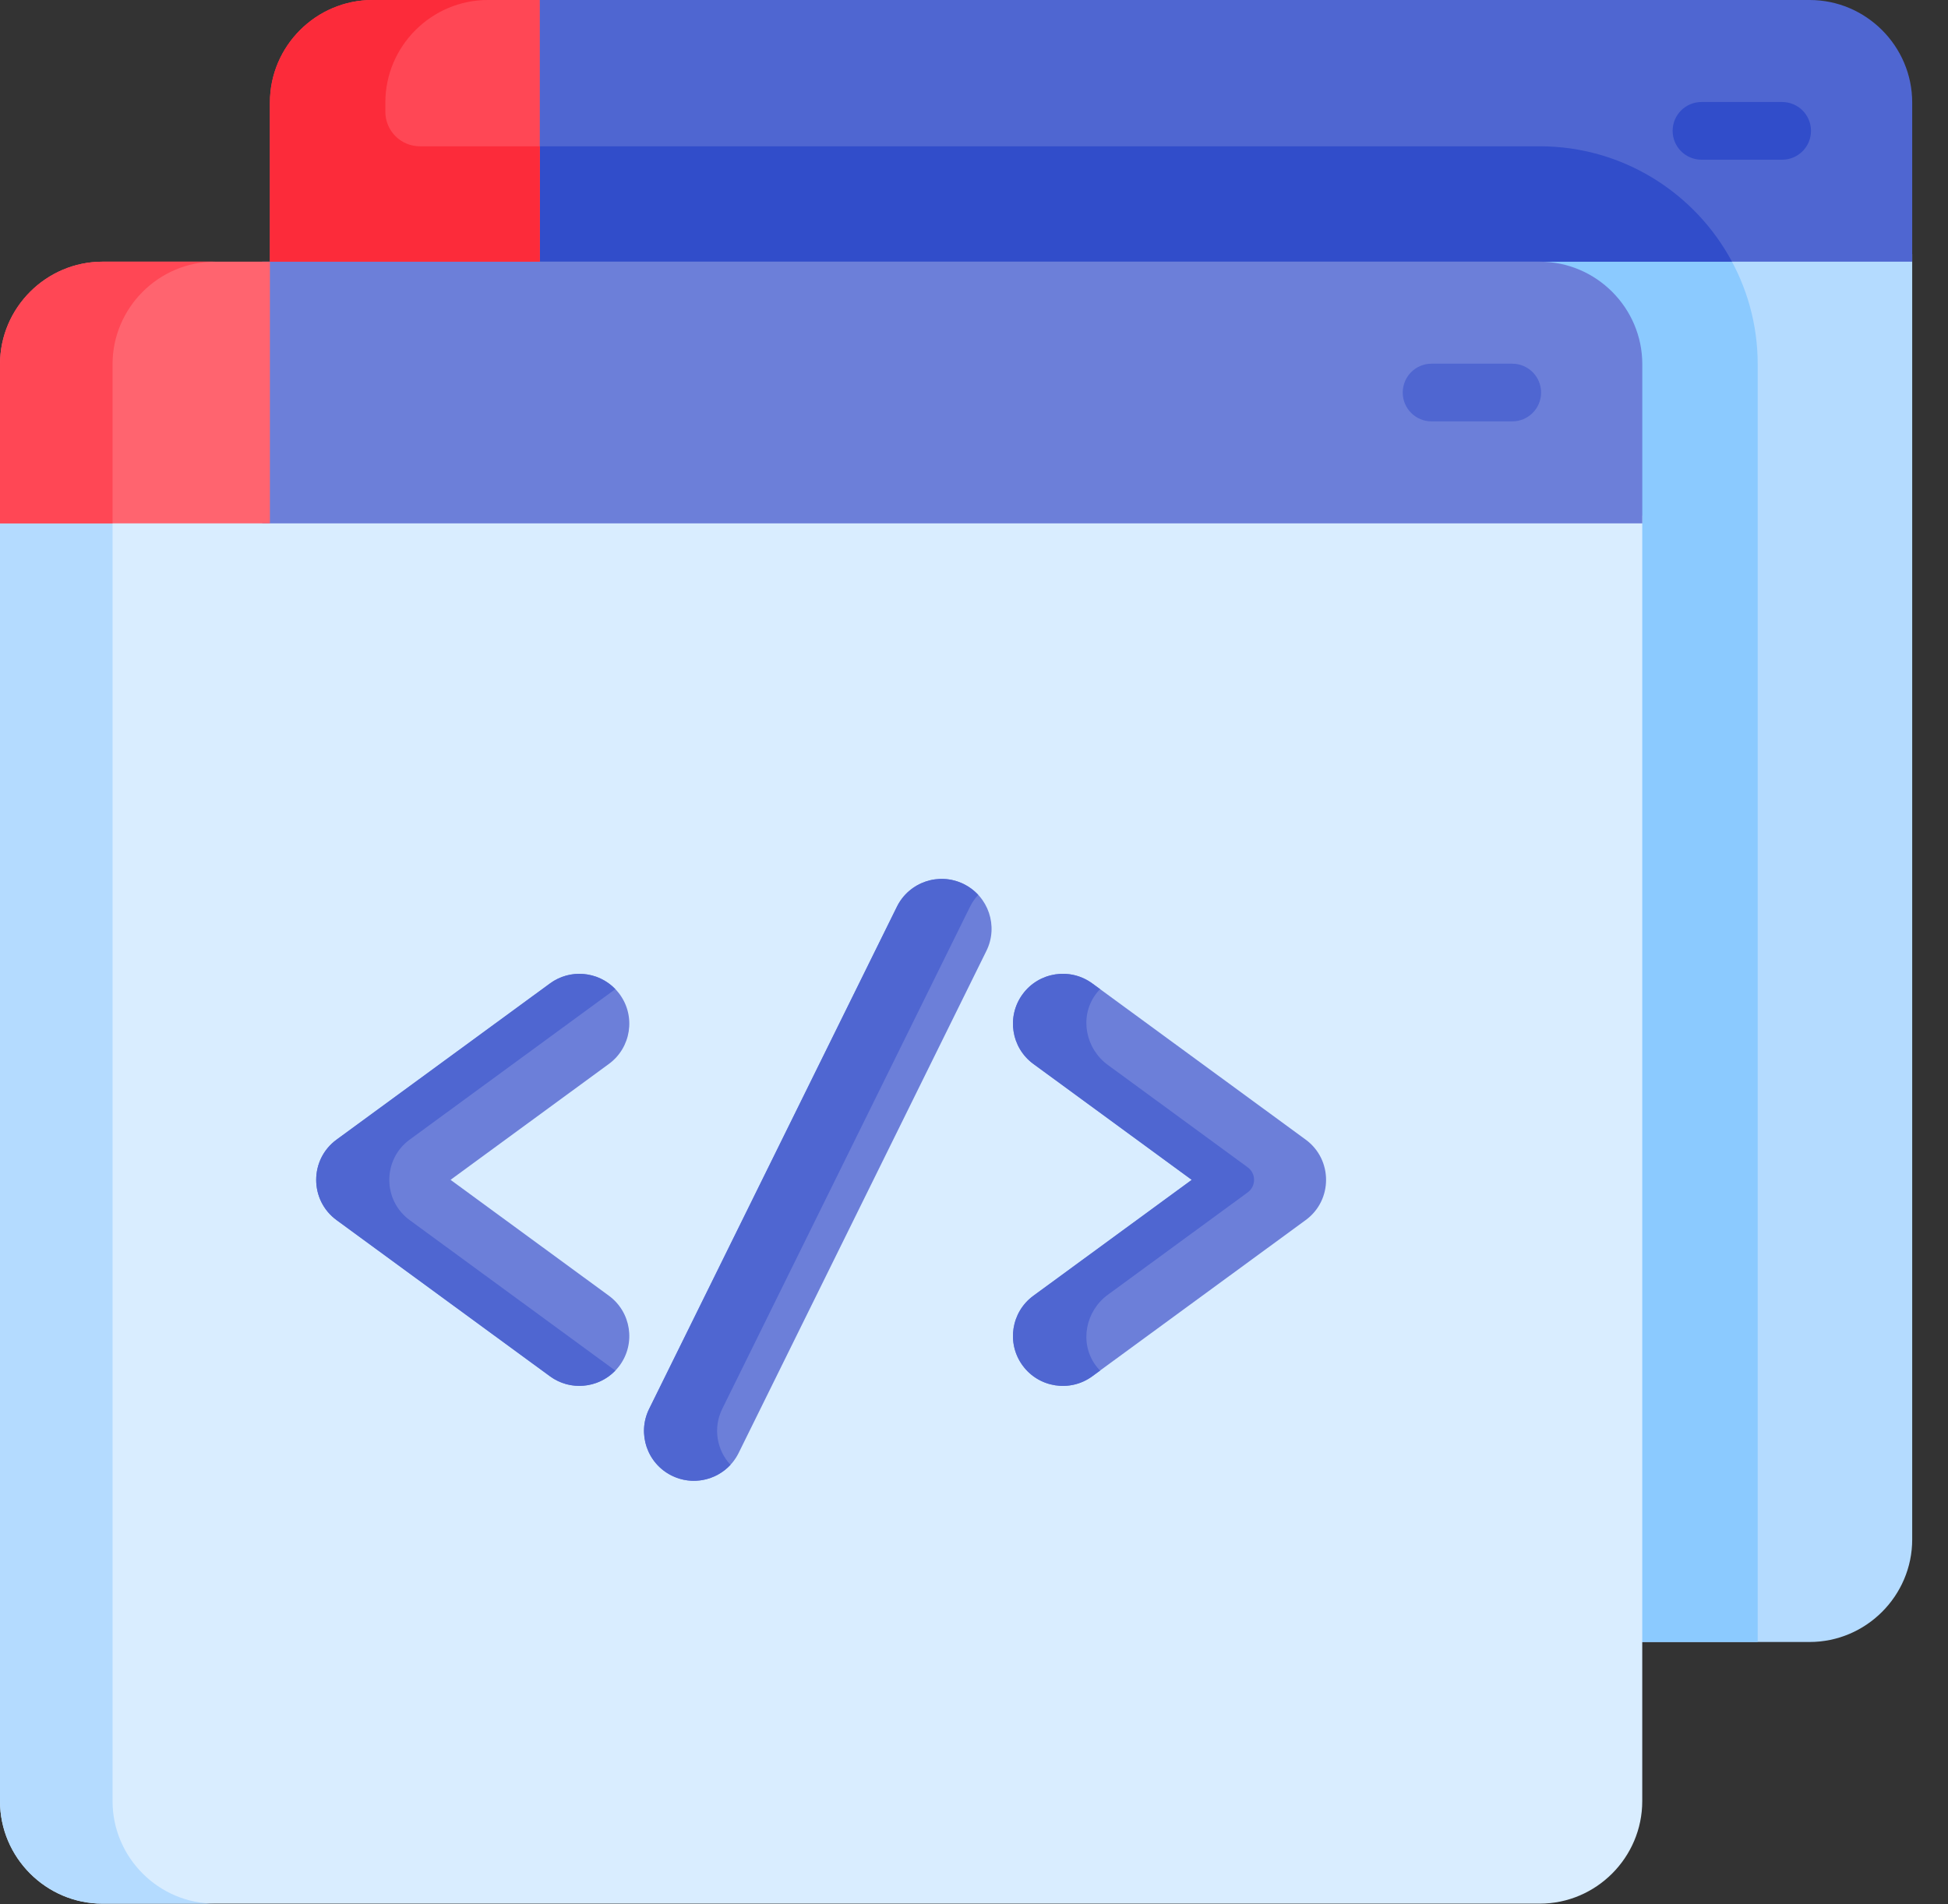
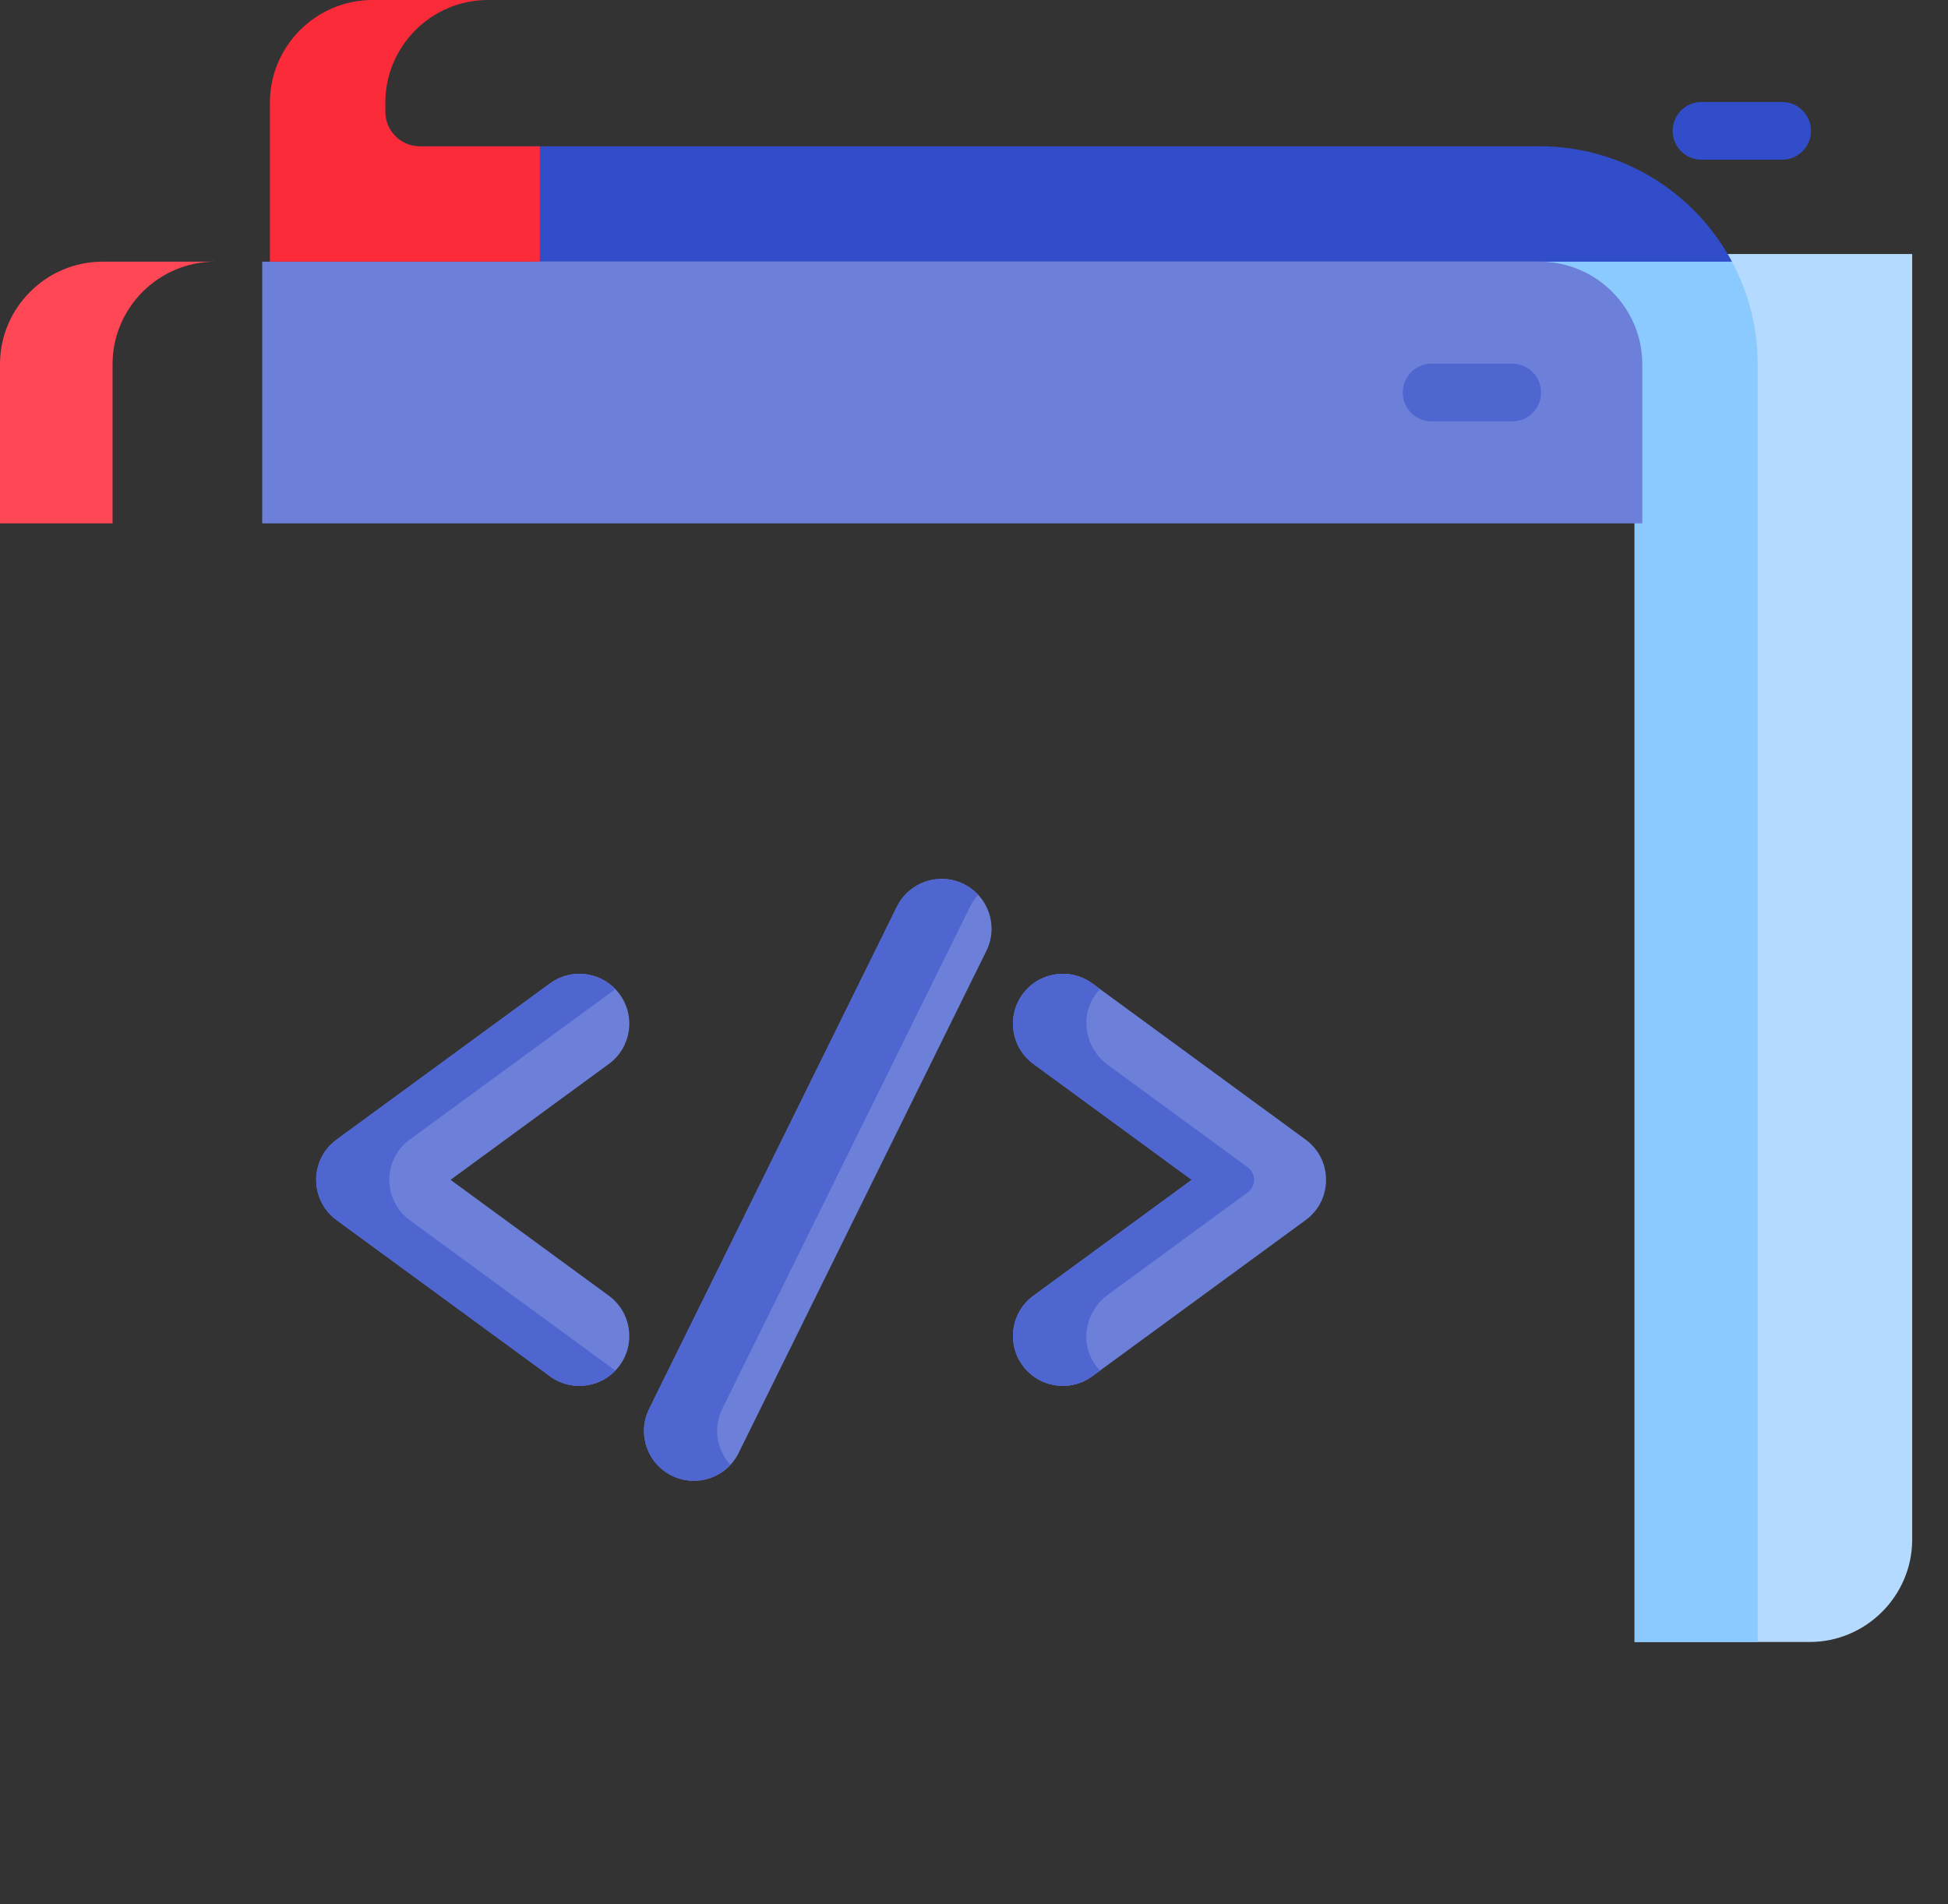
<svg xmlns="http://www.w3.org/2000/svg" width="45px" height="44px" viewBox="0 0 45 44" version="1.1">
  <rect x="0" y="0" width="45" height="44" fill="#333333" stroke="none" />
  <title>Self-Service Clusters </title>
  <g id="Website-Pages" stroke="none" stroke-width="1" fill="none" fill-rule="evenodd">
    <g id="08_Click2Cloud_Secure-Copy" transform="translate(-1004, -4056)" fill-rule="nonzero">
      <g id="Self-Service-Clusters-" transform="translate(1004, 4056)">
        <path d="M12.292,5.869 L12.292,6.224 L35.391,6.224 C36.694,6.224 37.76,7.29 37.76,8.593 L37.76,37.938 L41.804,37.938 C43.107,37.938 44.173,36.872 44.173,35.569 L44.173,5.869 C43.053,5.869 14.711,5.869 12.292,5.869 Z" id="Path" fill="#B4DBFF" />
        <path d="M12.292,6.224 L35.391,6.224 C36.694,6.224 37.76,7.29 37.76,8.593 L37.76,37.938 L40.604,37.938 L40.604,8.415 C40.604,7.486 40.35,6.616 39.91,5.869 C31.643,5.869 14.169,5.869 12.292,5.869 L12.292,6.224 Z" id="Path" fill="#8BCAFF" />
-         <path d="M0,11.915 L0,41.615 C0,42.918 1.066,43.984 2.369,43.984 L35.569,43.984 C36.872,43.984 37.937,42.918 37.937,41.615 L37.937,11.915 L0,11.915 Z" id="Path" fill="#D9EDFF" />
-         <path d="M2.6,41.615 L2.6,11.915 L0,11.915 L0,41.615 C0,42.918 1.066,43.984 2.369,43.984 L4.969,43.984 C3.666,43.984 2.6,42.918 2.6,41.615 Z" id="Path" fill="#B4DBFF" />
-         <path d="M41.804,0 L12.292,0 L12.292,6.046 L44.173,6.046 L44.173,2.369 C44.173,1.066 43.107,0 41.804,0 Z" id="Path" fill="#4F66D1" />
        <path d="M40.01,6.046 C39.162,4.461 37.489,3.38 35.569,3.38 L12.292,3.38 L12.292,6.046 L40.01,6.046 Z" id="Path" fill="#314DCA" />
        <path d="M35.569,6.046 L6.057,6.046 L6.057,12.093 L37.938,12.093 L37.938,8.415 C37.938,7.112 36.872,6.046 35.569,6.046 L35.569,6.046 Z" id="Path" fill="#6C7FD9" />
        <path d="M41.168,3.69 L39.306,3.69 C38.937,3.69 38.639,3.391 38.639,3.023 C38.639,2.655 38.937,2.357 39.306,2.357 L41.168,2.357 C41.537,2.357 41.835,2.655 41.835,3.023 C41.835,3.391 41.537,3.69 41.168,3.69 L41.168,3.69 Z" id="Path" fill="#314DCA" />
        <path d="M34.933,9.736 L33.07,9.736 C32.702,9.736 32.404,9.438 32.404,9.07 C32.404,8.701 32.702,8.403 33.07,8.403 L34.933,8.403 C35.301,8.403 35.6,8.701 35.6,9.07 C35.6,9.438 35.302,9.736 34.933,9.736 Z" id="Path" fill="#4F66D1" />
-         <path d="M12.47,0 L8.604,0 C7.301,0 6.235,1.066 6.235,2.369 L6.235,6.046 L12.47,6.046 L12.47,0 Z" id="Path" fill="#FF4755" />
        <path d="M9.699,3.38 C9.259,3.38 8.902,3.023 8.902,2.583 L8.902,2.369 C8.902,1.066 9.967,0 11.27,0 L8.604,0 C7.301,0 6.235,1.066 6.235,2.369 L6.235,6.046 L12.47,6.046 L12.47,3.38 L9.699,3.38 Z" id="Path" fill="#FC2B3A" />
-         <path d="M6.235,6.046 L2.369,6.046 C1.066,6.046 0,7.112 0,8.415 L0,12.093 L6.235,12.093 L6.235,6.046 Z" id="Path" fill="#FF646F" />
        <path d="M4.969,6.046 L2.369,6.046 C1.066,6.046 0,7.112 0,8.415 L0,12.093 L2.6,12.093 L2.6,8.415 C2.6,7.112 3.666,6.046 4.969,6.046 Z" id="Path" fill="#FF4755" />
        <path d="M23.623,31.549 C23.247,31.036 23.358,30.314 23.872,29.938 L27.53,27.26 L23.872,24.582 C23.358,24.206 23.247,23.485 23.623,22.971 C23.998,22.458 24.72,22.346 25.233,22.722 L30.162,26.331 C30.79,26.791 30.79,27.731 30.162,28.19 L25.233,31.798 C24.72,32.174 23.998,32.063 23.623,31.549 L23.623,31.549 Z" id="Path" fill="#6C7FD9" />
        <path d="M12.704,31.798 L7.776,28.19 C7.147,27.73 7.147,26.79 7.776,26.331 L12.704,22.723 C13.218,22.346 13.939,22.458 14.315,22.972 C14.691,23.485 14.579,24.206 14.066,24.582 L10.408,27.26 L14.066,29.938 C14.579,30.314 14.691,31.036 14.315,31.549 C13.939,32.062 13.218,32.175 12.704,31.798 Z" id="Path" fill="#6C7FD9" />
        <path d="M15.519,34.095 C14.948,33.813 14.714,33.122 14.996,32.551 L20.719,20.95 C21.001,20.379 21.692,20.144 22.263,20.426 C22.834,20.707 23.068,21.398 22.787,21.969 L17.063,33.571 C16.781,34.142 16.09,34.377 15.519,34.095 Z" id="Path" fill="#6C7FD9" />
        <g id="Group" transform="translate(7.247, 20.275)" fill="#4F66D1">
          <path d="M18.052,11.257 C17.686,10.738 17.832,10.016 18.344,9.641 L21.576,7.275 C21.772,7.132 21.772,6.84 21.576,6.696 L18.344,4.33 C17.832,3.955 17.686,3.233 18.052,2.715 C18.086,2.665 18.125,2.621 18.166,2.579 L17.986,2.448 C17.473,2.072 16.751,2.183 16.376,2.697 C16,3.21 16.111,3.932 16.625,4.308 L20.283,6.986 L16.625,9.664 C16.111,10.04 16,10.761 16.376,11.275 C16.751,11.788 17.473,11.9 17.986,11.524 L18.166,11.393 C18.125,11.351 18.086,11.306 18.052,11.257 L18.052,11.257 Z" id="Path" />
          <path d="M2.217,7.916 C1.589,7.456 1.589,6.516 2.217,6.056 L6.967,2.579 C6.573,2.169 5.928,2.103 5.457,2.448 L0.528,6.056 C-0.1,6.516 -0.1,7.456 0.528,7.916 L5.457,11.524 C5.928,11.869 6.573,11.802 6.967,11.393 L2.217,7.916 Z" id="Path" />
          <path d="M9.437,12.277 L15.161,0.675 C15.212,0.572 15.276,0.481 15.35,0.401 C15.257,0.301 15.146,0.215 15.016,0.151 C14.445,-0.13 13.754,0.104 13.472,0.675 L7.749,12.277 C7.467,12.848 7.701,13.539 8.272,13.82 C8.741,14.051 9.289,13.935 9.627,13.57 C9.311,13.23 9.22,12.718 9.437,12.277 L9.437,12.277 Z" id="Path" />
        </g>
      </g>
    </g>
  </g>
</svg>